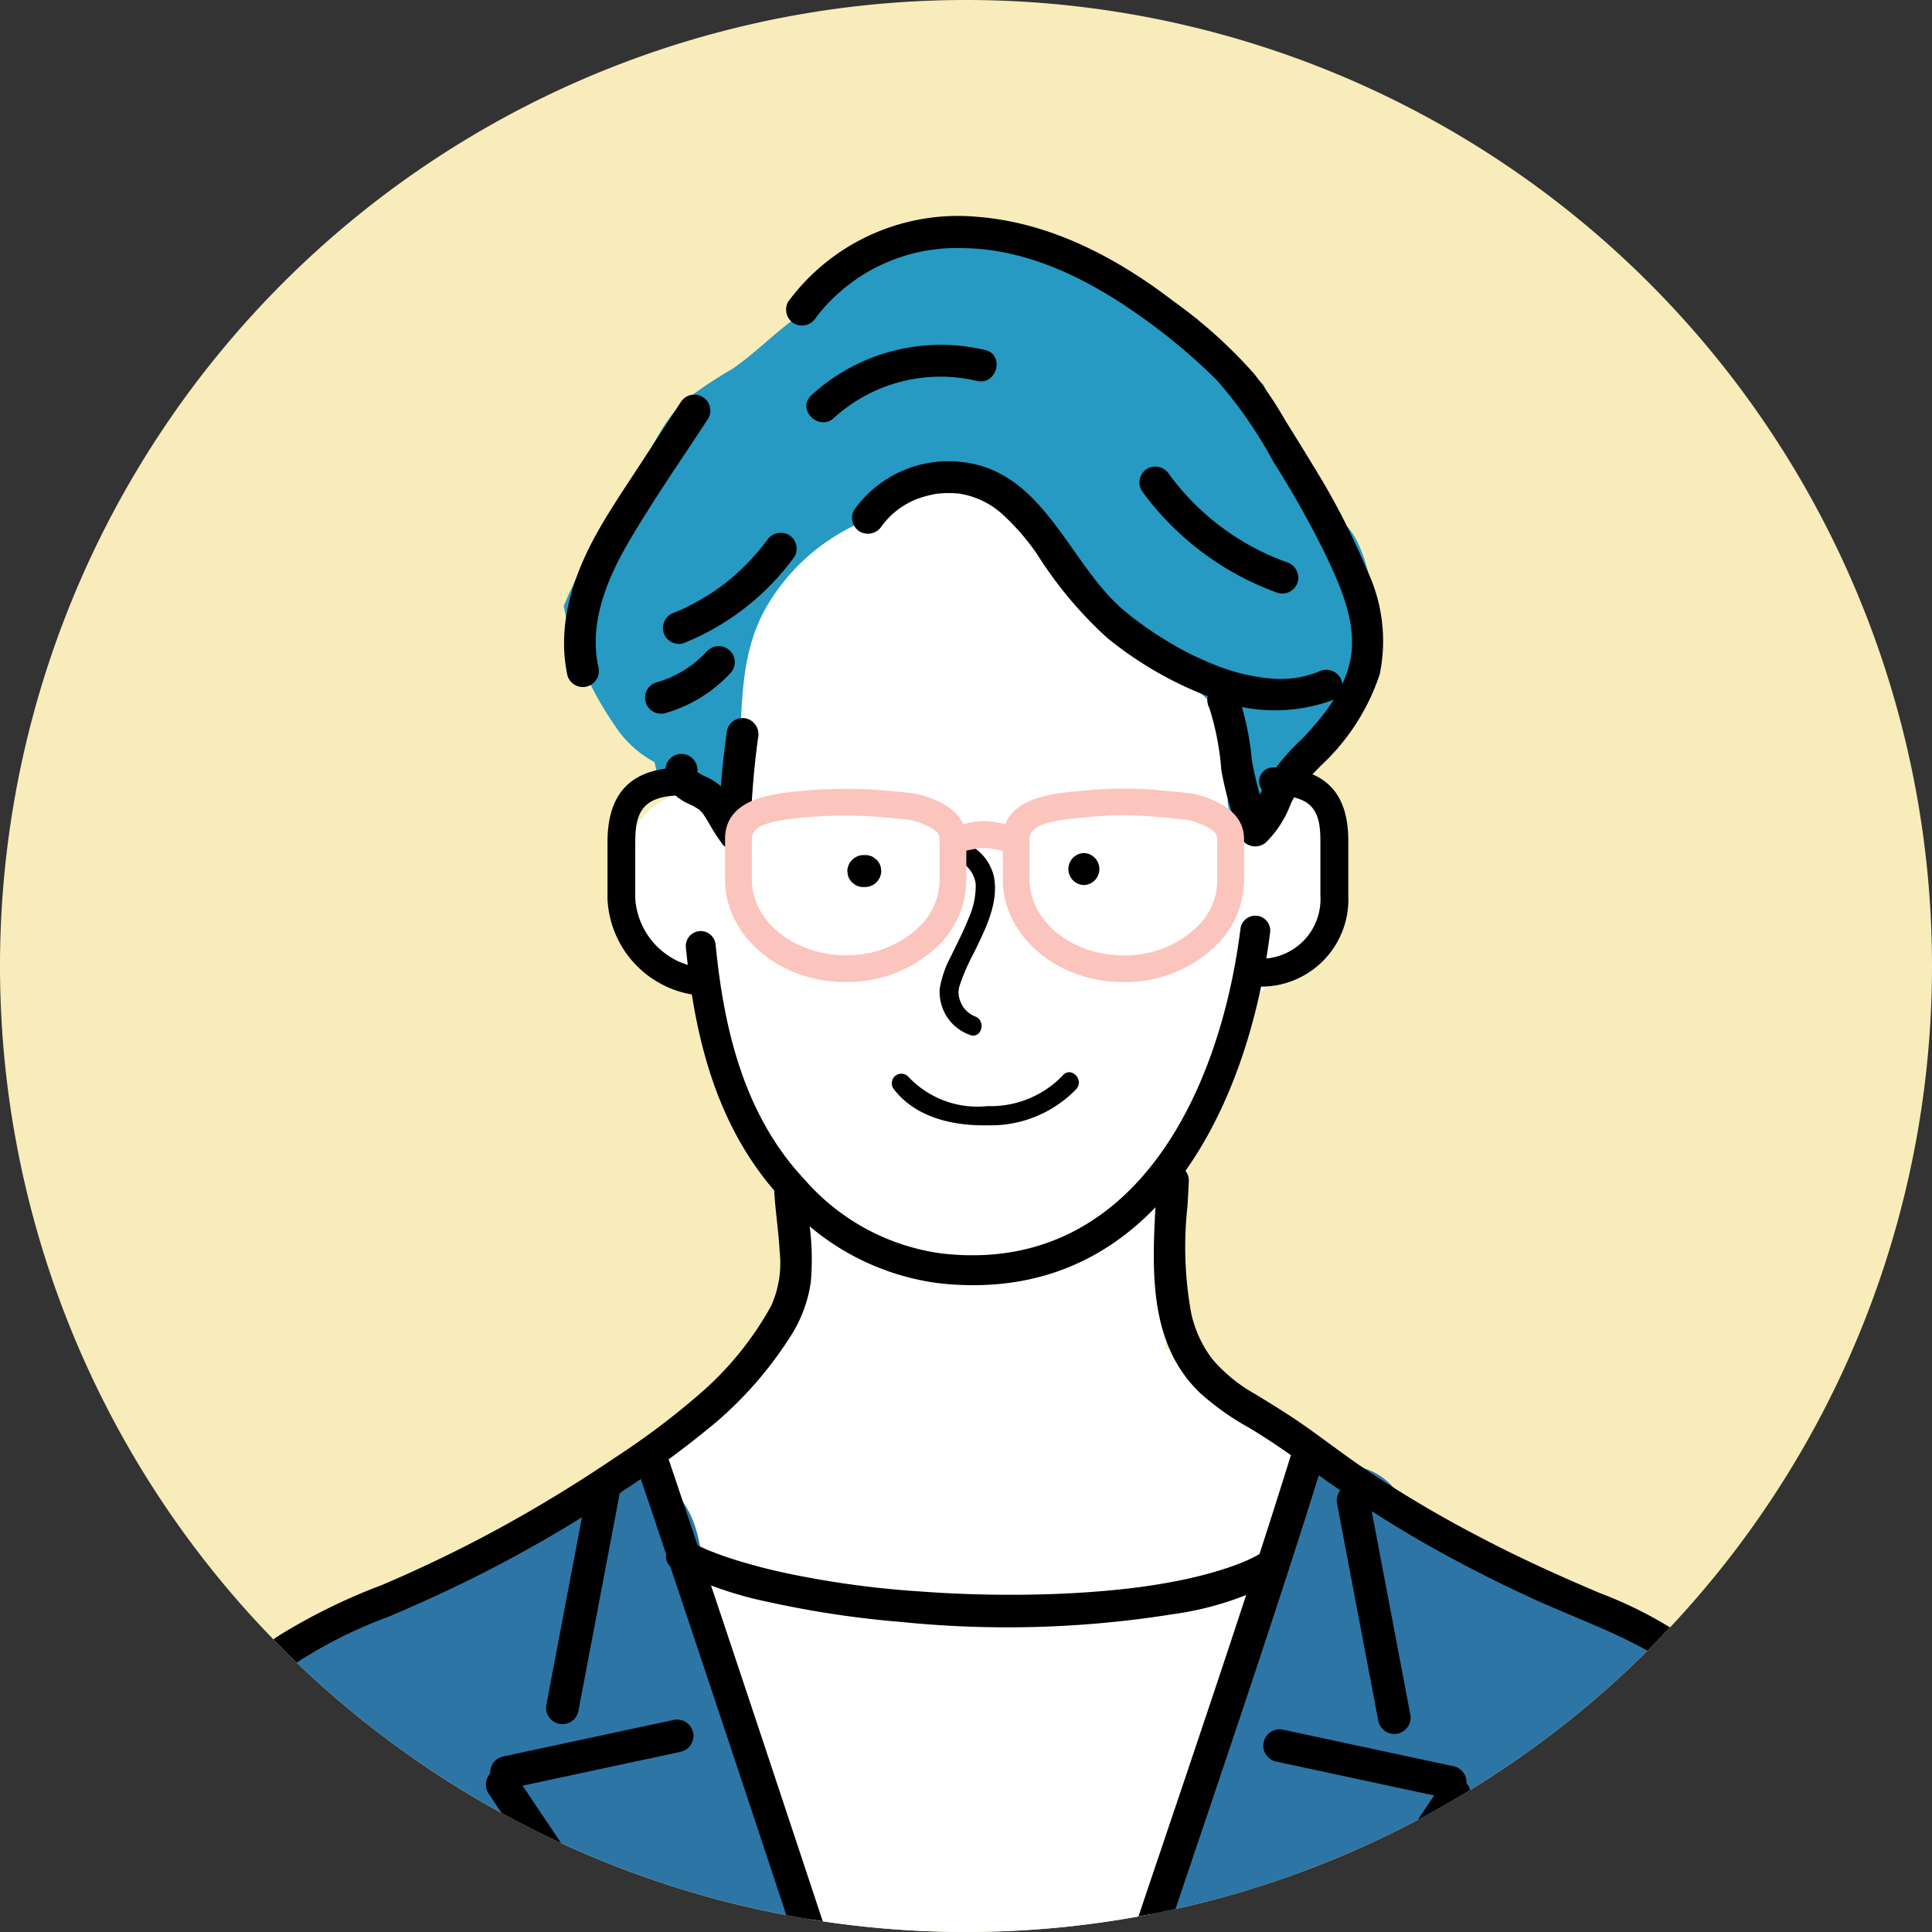
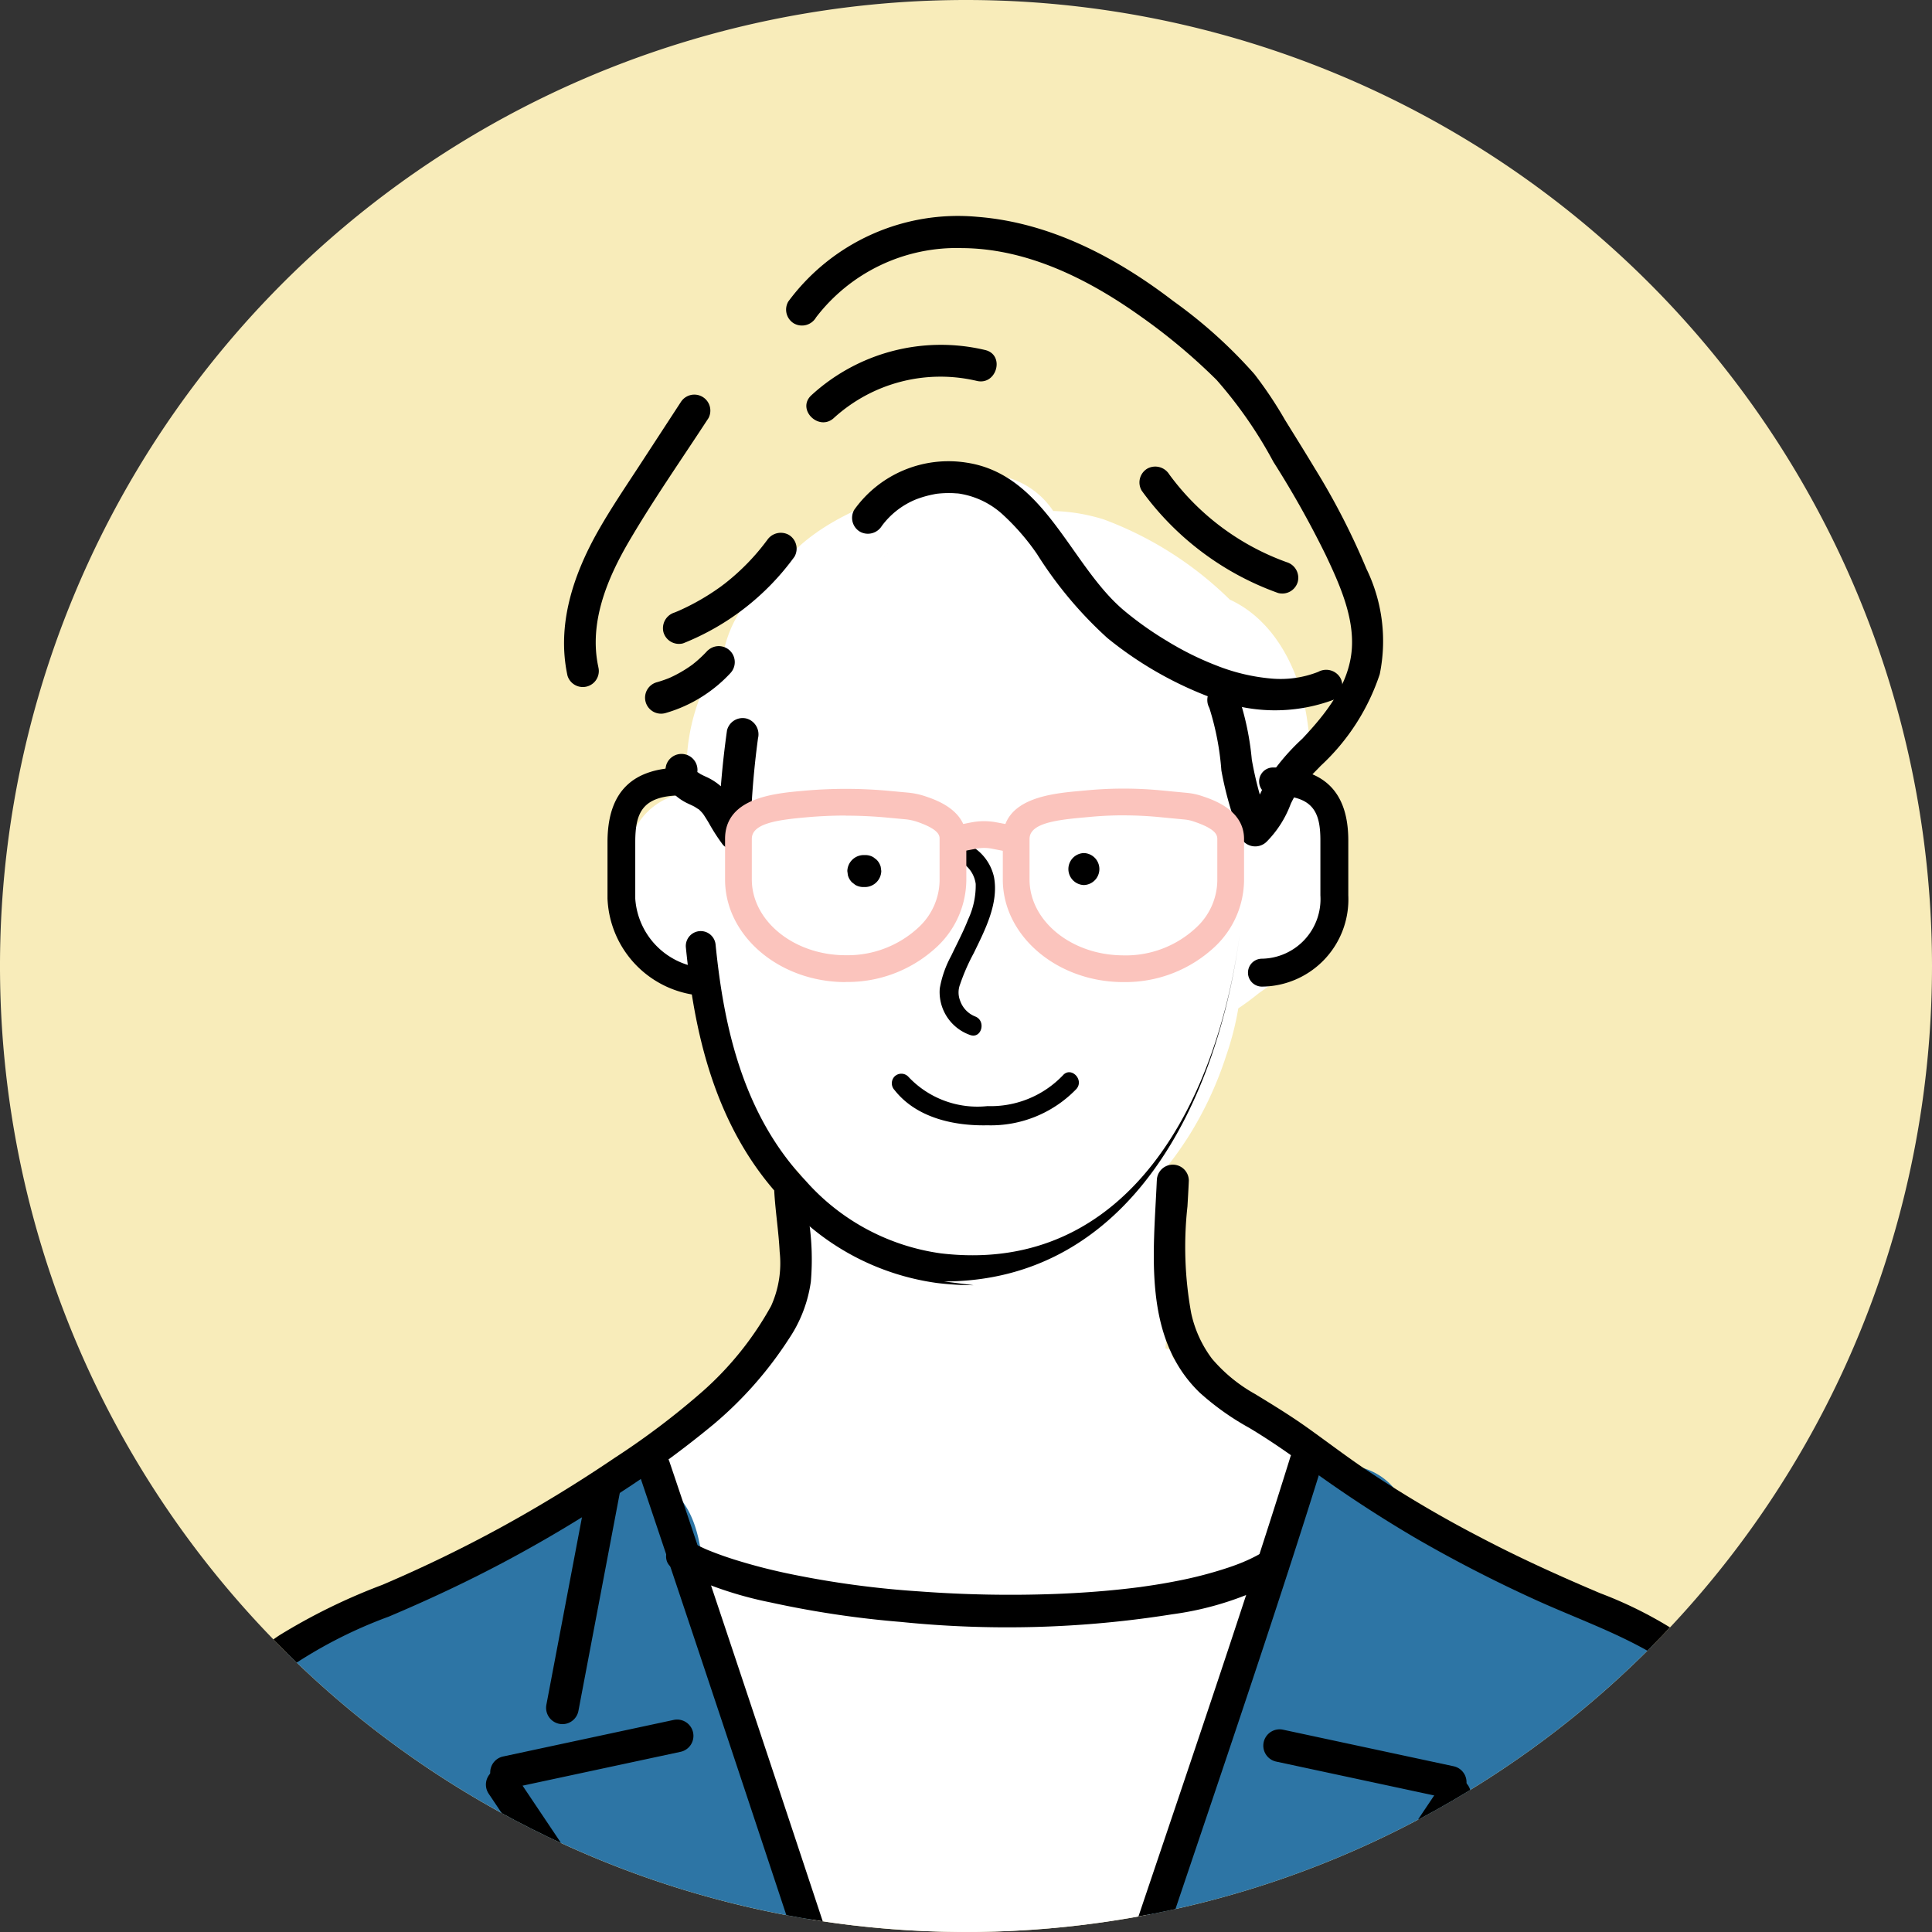
<svg xmlns="http://www.w3.org/2000/svg" width="120" height="120" viewBox="0 0 120 120">
  <rect x="0" y="0" width="120" height="120" fill="#333333" stroke="none" />
  <defs>
    <clipPath id="clip-path">
      <path id="パス_45671" data-name="パス 45671" d="M0,846.369a60,60,0,1,0,60-60,60,60,0,0,0-60,60" transform="translate(0 -786.369)" fill="none" />
    </clipPath>
  </defs>
  <g id="icon-man02" transform="translate(-6052 -2149.654)">
    <path id="パス_45632" data-name="パス 45632" d="M120,846.37a60,60,0,1,1-60-60,60,60,0,0,1,60,60" transform="translate(6052 1363.284)" fill="#f8ecba" />
    <g id="グループ_4316" data-name="グループ 4316" transform="translate(6052 2149.654)" clip-path="url(#clip-path)">
      <path id="パス_45633" data-name="パス 45633" d="M140.828,944.947a4.856,4.856,0,0,0-.691-.129c-2.035-1.291-4.268-2.2-6.414-3.3a67.365,67.365,0,0,1-7.605-5c-3.068-2.148-6.34-4.153-9.227-6.562-.052-.161-.1-.324-.143-.49a3.049,3.049,0,0,0-.309-.1c.036-.51.074-1.021.107-1.531q-.018-.783-.037-1.566a6.863,6.863,0,0,1,.233-1.33,10.97,10.97,0,0,0-.7-5.116,8.274,8.274,0,0,0-.1-1.015,22.7,22.7,0,0,0,2.019-2.745,22.357,22.357,0,0,0,2.261-4.907,18.332,18.332,0,0,0,.742-2.909c.44-.29.865-.611,1.274-.941a44.734,44.734,0,0,0,3.839-2.981,7.552,7.552,0,0,0,1.694-2.486,10.3,10.3,0,0,1-.527-4.133,6.277,6.277,0,0,1,.146-.961,5.087,5.087,0,0,0-1.871-1.73,26.938,26.938,0,0,0-.284-4.721c-.44-2.988-1.976-6.141-4.8-7.435a22.173,22.173,0,0,0-7.817-4.976,11.415,11.415,0,0,0-3.15-.526,5.078,5.078,0,0,0-4.1-2.271,2.062,2.062,0,0,0-1.308.431,6.726,6.726,0,0,0-2.095-.212,7.667,7.667,0,0,0-3.816,1.6c-2.224.884-4.837,2.4-5.948,4.509a7.3,7.3,0,0,0-3.116,4.309,3.357,3.357,0,0,0-.077.467,12.358,12.358,0,0,0-2.223,8.7,3.9,3.9,0,0,0-2.05.755c-2.512,1.843-2.117,5.773-.724,8.17a8.264,8.264,0,0,0,4.784,3.869l.025.028a2.733,2.733,0,0,0-.037.479c.064,4.338,2.12,7.672,5,10.35-.3,3.433-.894,6.84-1.311,10.265l-8.086,7.557-.516.483A53.542,53.542,0,0,1,70.69,943.41a3.774,3.774,0,0,0-2.706,3.224l-.483.2c-1.436.609-1.867,2.68-1.3,3.969.576,1.31,2.262,2.443,3.749,1.84.188-.076.377-.147.566-.221q26.137-1.245,52.311-1.337l5.922.245,6.113.253,1.47.061c.27.174.537.354.8.543,1.558,1.129,3.888.441,5.038-.973a3.559,3.559,0,0,0-1.341-6.27" transform="translate(-44.051 -845.617)" fill="#fff" />
      <path id="パス_45634" data-name="パス 45634" d="M165.379,890.5a.1.1,0,0,0,.042-.025.107.107,0,0,1-.041.023h0" transform="translate(-110.447 -855.899)" fill="#e1d5cf" />
      <path id="パス_45635" data-name="パス 45635" d="M165.953,889.8l-.057.022-.005.006.059-.025,0,0" transform="translate(-110.789 -855.443)" fill="#e1d5cf" />
      <path id="パス_45636" data-name="パス 45636" d="M165.515,890.455l-.01.008.01-.008" transform="translate(-110.531 -855.882)" fill="#e1d5cf" />
      <path id="パス_45637" data-name="パス 45637" d="M165.547,890.421l-.012.011.012-.011" transform="translate(-110.551 -855.86)" fill="#e1d5cf" />
-       <path id="パス_45638" data-name="パス 45638" d="M148.97,866.618a14.878,14.878,0,0,1,2.5-3.228,1.787,1.787,0,0,0-.041-.5,19.416,19.416,0,0,0,3.824-5.021,2.085,2.085,0,0,1,.781-.863,10.273,10.273,0,0,0,.2-2.011q-.036-.587-.072-1.178a10.371,10.371,0,0,0-.308-1.56c-.406-1.448-.694-3.25-1.64-4.452a8.149,8.149,0,0,1-2.083-3.523,20.822,20.822,0,0,1-3.219-5.41c-1.094-1.045-2.235-2.023-3.376-2.919a1.964,1.964,0,0,1-.747-1.175,16.69,16.69,0,0,0-2.6-1.152,17.239,17.239,0,0,0-1.781-.5c-4.457-3.779-9.982-5.476-16.05-2.182-1.467.8-2.3,2.385-3.752,3.265-1.719,1.041-3.04,2.529-4.685,3.664a25.876,25.876,0,0,0-2.986,1.994c-1.675,1.541-2.413,3.937-3.647,5.808a35.279,35.279,0,0,0-3.859,6.943,19.887,19.887,0,0,0,3.175,7.41,6.685,6.685,0,0,0,2.468,2.278,8.951,8.951,0,0,0,.244.949,1.9,1.9,0,0,1,.61.128,9.687,9.687,0,0,1,2.824,1.82,3.066,3.066,0,0,0,1.49-2.415c.352-3.4-.021-6.774,1.656-9.9a12.63,12.63,0,0,1,5.319-5.144c1.869-1,4.273-2.664,6.475-2.538,3.791.218,7.6,5.4,10.123,7.8.535.511,1.116,1.143,1.014,1.876a.639.639,0,0,0,0,.334.506.506,0,0,0,.209.2c2.047,1.328,4.43,2.318,5.451,4.569a2.063,2.063,0,0,1,.1,1.359,5.315,5.315,0,0,0-.068.854c.065.069.137.132.206.2q-.026,1.071-.052,2.141a1.967,1.967,0,0,0,2.289,2.075" transform="translate(-70.417 -814.968)" fill="#269ac2" />
      <path id="パス_45639" data-name="パス 45639" d="M160.991,1079.319c-.735.237-1.467.484-2.2.726a50.789,50.789,0,0,1-6.334,1.755,4.579,4.579,0,0,1-3.176-.553c-2.072.078-4.154.031-6.235-.07-4.106-.2-8.879.052-12.308-2.058a3.9,3.9,0,0,0-4.184,6.575,3.578,3.578,0,0,0,1.9,3.362c.272.158.391.21.364.16l.089.091c.071.16.384.748.431.842q.167.369.027.027l.321.785.643,1.57,2.678,6.542,4.823,11.781a3.119,3.119,0,0,0-.083.955,17.671,17.671,0,0,0,.763,4.234,4.24,4.24,0,0,0,1.2,1.851c.038.062.071.127.111.188a5.682,5.682,0,0,0,6.229,2.51c3.211-.98,4.623-4.405,5.107-7.666a3.167,3.167,0,0,0,.8-1.544,67.481,67.481,0,0,1,4.342-14.222,68.672,68.672,0,0,1,3.5-6.855,19.9,19.9,0,0,0,3.028-7.718,3.339,3.339,0,0,0-1.836-3.268" transform="translate(-83.398 -981.529)" fill="#fff" />
      <path id="パス_45640" data-name="パス 45640" d="M242.412,1076.214a8.975,8.975,0,0,0-2.229-3.011,10.825,10.825,0,0,0-3.968-2.224,43.7,43.7,0,0,0-7.919-4.671c-1.646-.752-2.764-1.139-4.017-1.762a18.234,18.234,0,0,1-1.587-.91,3.835,3.835,0,0,0-.356-.369c.03-.027-.264-.488-.142-.139l0,0,0,0c.01.026.02.055.034.09a3.953,3.953,0,0,0-4.283-2.8,3.913,3.913,0,0,0-3.385,3.834q-.024,1.468-.048,2.936a76.493,76.493,0,0,0-3.282,8.349q-1.663,4.166-3.32,8.334c-1.1,2.763-2.3,5.515-3.128,8.374-.795,2.749-1.035,5.622-1.948,8.34a3.162,3.162,0,0,0-.152.767,4.53,4.53,0,0,0,4.425,6.971c5.149-.588,10.252-1.379,15.425-1.792q8.846-.7,17.728-.69a3.948,3.948,0,0,0,3.9-3.9c-.05-1.511-.076-3.022-.087-4.533a10.621,10.621,0,0,0-.008-1.409q0-8.121.723-16.222a3.742,3.742,0,0,0-2.379-3.563" transform="translate(-134.88 -969.363)" fill="#2d75a5" />
      <path id="パス_45641" data-name="パス 45641" d="M75.915,1092.72c-.084-.186-.172-.37-.255-.556-2.117-4.725-4-9.549-5.7-14.437a4.625,4.625,0,0,0-.23-.536,4.705,4.705,0,0,0-.412-2.681,21.47,21.47,0,0,1-1.4-5.5c-.32-1.947-.326-4.219-1.639-5.811a4.536,4.536,0,0,0-7.431.5,9.545,9.545,0,0,0-.5.995c-.405.333-.8.683-1.192,1.038a44.521,44.521,0,0,0-8.557,4.31,10.157,10.157,0,0,0-4.185,1.294,11.871,11.871,0,0,0-7.359,10.928,3.622,3.622,0,0,0,.041.541,7.446,7.446,0,0,0-.093,3.367q-.025.269-.049.537a65.063,65.063,0,0,0-.176,8.508c.116,2.642.4,5.056-.584,7.5-.943,2.336,1.443,5.033,3.764,4.941a175.8,175.8,0,0,1,28.456,1.3,52.556,52.556,0,0,0,6.8.612,5.658,5.658,0,0,0,4.71-2.365c-1.786-4.679-3.486-9.526-4-14.489" transform="translate(-24.024 -970.115)" fill="#2d75a5" />
      <path id="パス_45642" data-name="パス 45642" d="M119.651,944.076a6.306,6.306,0,0,1-6.052-6.044v-3.5c0-3.117,1.527-4.632,4.668-4.632a.862.862,0,0,1,0,1.724c-2.475,0-2.944,1.022-2.944,2.908v3.5a4.635,4.635,0,0,0,4.328,4.32.862.862,0,1,1,0,1.724" transform="translate(-75.866 -882.223)" />
      <path id="パス_45643" data-name="パス 45643" d="M234.236,943.494a.866.866,0,0,1,0-1.733,3.7,3.7,0,0,0,3.631-3.932v-3.406c0-1.821-.468-2.807-2.939-2.807a.866.866,0,0,1,0-1.733c3.144,0,4.672,1.485,4.672,4.54v3.406a5.415,5.415,0,0,1-5.364,5.665" transform="translate(-155.855 -882.214)" />
-       <path id="パス_45644" data-name="パス 45644" d="M146.106,980.553a19.229,19.229,0,0,1-2.247-.135A15.539,15.539,0,0,1,134.3,975.3c-4.436-4.682-5.568-10.863-6.058-15.722a.927.927,0,0,1,1.845-.186c.46,4.567,1.509,10.357,5.569,14.644a13.717,13.717,0,0,0,8.428,4.539c11.668,1.374,17.263-9.516,18.606-20.163a.927.927,0,0,1,1.84.232c-1.367,10.845-6.928,21.907-18.422,21.907" transform="translate(-85.641 -900.726)" />
+       <path id="パス_45644" data-name="パス 45644" d="M146.106,980.553a19.229,19.229,0,0,1-2.247-.135A15.539,15.539,0,0,1,134.3,975.3c-4.436-4.682-5.568-10.863-6.058-15.722a.927.927,0,0,1,1.845-.186c.46,4.567,1.509,10.357,5.569,14.644a13.717,13.717,0,0,0,8.428,4.539c11.668,1.374,17.263-9.516,18.606-20.163c-1.367,10.845-6.928,21.907-18.422,21.907" transform="translate(-85.641 -900.726)" />
      <path id="パス_45645" data-name="パス 45645" d="M159.563,946.262h-.125a1.022,1.022,0,0,0-.993.993l.036.264a.991.991,0,0,0,.255.438l.2.155a.989.989,0,0,0,.5.136h.125a1.02,1.02,0,0,0,.993-.994q-.017-.132-.036-.264a.99.99,0,0,0-.255-.438l-.2-.156a.993.993,0,0,0-.5-.135" transform="translate(-105.816 -893.152)" />
      <path id="パス_45646" data-name="パス 45646" d="M200.754,947.875a.994.994,0,0,0,0-1.987.994.994,0,0,0,0,1.987" transform="translate(-133.432 -892.903)" />
      <path id="パス_45647" data-name="パス 45647" d="M176.779,945.012a1.847,1.847,0,0,1,1.156,1.473,4.976,4.976,0,0,1-.476,2.219c-.3.769-.693,1.5-1.047,2.249a6.571,6.571,0,0,0-.71,2.027,2.828,2.828,0,0,0,1.876,2.886c.719.27,1.03-.882.317-1.15a1.622,1.622,0,0,1-.932-.989,1.39,1.39,0,0,1,0-1,12.67,12.67,0,0,1,.848-1.938c.693-1.427,1.565-3.088,1.26-4.728a2.981,2.981,0,0,0-1.692-2.078c-.685-.342-1.289.687-.6,1.029" transform="translate(-117.332 -891.584)" />
      <path id="パス_45648" data-name="パス 45648" d="M166.935,987.977c1.353,1.722,3.685,2.234,5.773,2.188a7.377,7.377,0,0,0,5.523-2.257c.5-.579-.342-1.426-.843-.843a6.2,6.2,0,0,1-4.68,1.908,5.88,5.88,0,0,1-4.93-1.839.6.6,0,0,0-.843,0,.61.61,0,0,0,0,.843" transform="translate(-111.373 -920.271)" />
      <path id="パス_45649" data-name="パス 45649" d="M215.942,1005.153c-.195,4.472-.893,9.737,2.673,13.173a16.5,16.5,0,0,0,3.063,2.177c1.159.693,2.264,1.451,3.356,2.245a80.776,80.776,0,0,0,7.06,4.649q3.638,2.1,7.473,3.837c2.281,1.031,4.657,1.882,6.843,3.111a11.215,11.215,0,0,1,4.78,4.791,17.953,17.953,0,0,1,1.523,6.731c.187,2.773.165,5.568.141,8.345q-.04,4.495-.289,8.985-.062,1.112-.136,2.222a.993.993,0,1,0,1.987,0c.393-5.9.556-11.833.372-17.744-.152-4.869-.937-10.12-4.941-13.391a25.506,25.506,0,0,0-6.359-3.505c-2.53-1.071-5.028-2.2-7.46-3.481a73.069,73.069,0,0,1-7.286-4.325c-1.17-.8-2.3-1.66-3.456-2.484-1.051-.748-2.14-1.413-3.24-2.085a9.7,9.7,0,0,1-2.673-2.19,7.248,7.248,0,0,1-1.295-2.836,22.914,22.914,0,0,1-.232-6.626c.031-.533.062-1.066.085-1.6a.993.993,0,1,0-1.987,0" transform="translate(-144.091 -931.819)" />
      <path id="パス_45650" data-name="パス 45650" d="M70.508,1007.071c.07,1.264.274,2.516.337,3.779a6.457,6.457,0,0,1-.532,3.368,19.93,19.93,0,0,1-4.257,5.306,47.7,47.7,0,0,1-5.443,4.117q-3.395,2.3-6.994,4.281-3.635,1.99-7.453,3.617a37.173,37.173,0,0,0-6.388,3.129,12.5,12.5,0,0,0-4.63,5.571,21.784,21.784,0,0,0-1.437,7.109c-.172,2.761-.153,5.542-.126,8.308q.043,4.412.288,8.819.062,1.112.136,2.223a1.017,1.017,0,0,0,.993.993A1,1,0,0,0,36,1066.7c-.388-5.835-.543-11.7-.377-17.545a26.148,26.148,0,0,1,.932-6.983,10.528,10.528,0,0,1,3.642-5.369,28.563,28.563,0,0,1,6.362-3.288c2.491-1.052,4.937-2.2,7.321-3.473q3.664-1.958,7.124-4.27a60.838,60.838,0,0,0,5.753-4.218,23.732,23.732,0,0,0,4.642-5.267,8.452,8.452,0,0,0,1.383-3.575,16.278,16.278,0,0,0-.116-3.759c-.067-.626-.134-1.251-.168-1.88a1.015,1.015,0,0,0-.993-.993,1,1,0,0,0-.993.993" transform="translate(-22.419 -933.101)" />
      <path id="パス_45651" data-name="パス 45651" d="M125.019,1076.081a23.525,23.525,0,0,0,6,2.066,61.072,61.072,0,0,0,8.088,1.211,65.174,65.174,0,0,0,16.868-.474,19.418,19.418,0,0,0,6.776-2.225c1.092-.664.094-2.386-1-1.718a10.628,10.628,0,0,1-1.143.6c-.051.023-.411.173-.144.065-.11.045-.22.09-.331.133q-.345.134-.7.252a25.215,25.215,0,0,1-3.191.828q-.874.173-1.756.3l-.421.061a1,1,0,0,1-.114.016l-.191.024q-.484.062-.969.113c-1.354.144-2.713.236-4.073.288a75.964,75.964,0,0,1-8.448-.158,58.533,58.533,0,0,1-7.83-1.042,35.686,35.686,0,0,1-3.669-.937c-.523-.166-1.041-.349-1.55-.554l-.194-.08c.141.058.1.044-.015-.007s-.2-.09-.3-.138q-.345-.16-.68-.341c-1.127-.608-2.132,1.109-1,1.718" transform="translate(-83.163 -978.618)" />
      <path id="パス_45652" data-name="パス 45652" d="M161.158,876.645A4.964,4.964,0,0,1,163.27,875a6.359,6.359,0,0,1,.739-.236c.126-.032.252-.06.379-.084a2.1,2.1,0,0,1,.284-.045,6.344,6.344,0,0,1,.774-.031c.11,0,.221.008.331.016a1.662,1.662,0,0,1,.283.032,5.153,5.153,0,0,1,2.627,1.3,14.33,14.33,0,0,1,2.112,2.438,24.959,24.959,0,0,0,4.368,5.214,22.954,22.954,0,0,0,6.231,3.617,10.44,10.44,0,0,0,7.874.2,1,1,0,0,0,.356-1.359,1.019,1.019,0,0,0-1.359-.356,6.408,6.408,0,0,1-2.975.412,12.081,12.081,0,0,1-3.309-.789,18.864,18.864,0,0,1-3.156-1.566,20.9,20.9,0,0,1-2.631-1.87c-3.341-2.816-4.882-8.443-9.773-9.18a7.188,7.188,0,0,0-6.981,2.932A1,1,0,0,0,159.8,877a1.014,1.014,0,0,0,1.359-.357" transform="translate(-106.388 -843.977)" />
      <path id="パス_45653" data-name="パス 45653" d="M148.833,833.082a10.989,10.989,0,0,1,9.065-4.318c4.045.019,7.841,1.918,11.069,4.214a36.812,36.812,0,0,1,4.75,3.97,27,27,0,0,1,3.534,5.094,60.1,60.1,0,0,1,3.256,5.8c.838,1.771,1.747,3.783,1.616,5.785-.146,2.212-1.6,4.043-3.076,5.609a13.412,13.412,0,0,0-2.248,2.678c-.235.438-.432.9-.661,1.337a2.6,2.6,0,0,1-.728.992l1.661.438a21.711,21.711,0,0,1-1.163-4.15,17.309,17.309,0,0,0-.92-4.208,1,1,0,0,0-1.359-.356,1.018,1.018,0,0,0-.357,1.359,17.023,17.023,0,0,1,.747,3.885,21.738,21.738,0,0,0,1.135,4,1.011,1.011,0,0,0,1.661.438,6.583,6.583,0,0,0,1.51-2.36c.1-.212.212-.422.332-.626.048-.082.1-.162.151-.24.015-.021.152-.205.074-.107.4-.5.874-.939,1.311-1.4a13.549,13.549,0,0,0,3.662-5.685,10.243,10.243,0,0,0-.825-6.544,44.29,44.29,0,0,0-3.216-6.255c-.607-1.01-1.233-2.009-1.852-3.011a25.284,25.284,0,0,0-1.889-2.827,29.961,29.961,0,0,0-5.039-4.539c-3.534-2.71-7.651-4.878-12.158-5.232a13.106,13.106,0,0,0-11.759,5.263,1,1,0,0,0,.356,1.359,1.013,1.013,0,0,0,1.359-.357" transform="translate(-98.157 -813.354)" />
      <path id="パス_45654" data-name="パス 45654" d="M130.386,886.474a13.574,13.574,0,0,1-1.147,1.354,14.164,14.164,0,0,1-1.469,1.325c-.133.1.1-.071-.041.03l-.2.151q-.206.149-.417.29-.4.269-.818.511t-.85.455q-.228.112-.459.216l-.186.082c.149-.064-.139.056-.138.055a1.019,1.019,0,0,0-.694,1.222,1,1,0,0,0,1.222.694,15.731,15.731,0,0,0,6.916-5.381,1,1,0,0,0-.356-1.359,1.021,1.021,0,0,0-1.359.356" transform="translate(-82.759 -852.9)" />
      <path id="パス_45655" data-name="パス 45655" d="M124.535,907.428a7.833,7.833,0,0,1-.738.708c-.067.057-.138.109-.2.166.03-.026.168-.127.062-.049l-.118.086q-.214.154-.438.293a7.726,7.726,0,0,1-.9.482c-.035.016-.072.03-.107.047.07-.036.194-.08.048-.021q-.109.044-.218.084c-.174.064-.35.121-.528.173a.994.994,0,1,0,.528,1.916,8.817,8.817,0,0,0,4.022-2.48.994.994,0,0,0-1.405-1.405" transform="translate(-80.579 -867.027)" />
      <path id="パス_45656" data-name="パス 45656" d="M107.61,877.013c-.6-2.754.549-5.5,1.918-7.833,1.529-2.608,3.273-5.1,4.924-7.634a.994.994,0,0,0-1.716-1l-2.659,4.077c-.851,1.3-1.728,2.6-2.495,3.956-1.538,2.724-2.57,5.825-1.889,8.966a.994.994,0,0,0,1.916-.528" transform="translate(-70.445 -835.579)" />
      <path id="パス_45657" data-name="パス 45657" d="M152.5,855.384a9.829,9.829,0,0,1,8.868-2.3c1.242.3,1.772-1.614.528-1.916a11.9,11.9,0,0,0-10.8,2.811c-.941.87.467,2.273,1.405,1.405" transform="translate(-100.702 -829.427)" />
      <path id="パス_45658" data-name="パス 45658" d="M213.183,875.088a17.882,17.882,0,0,0,8.479,6.367,1,1,0,0,0,1.222-.694,1.013,1.013,0,0,0-.694-1.222,15.585,15.585,0,0,1-7.291-5.454,1.022,1.022,0,0,0-1.359-.356,1,1,0,0,0-.356,1.359" transform="translate(-142.277 -844.623)" />
      <path id="パス_45659" data-name="パス 45659" d="M128.222,921.39a57.212,57.212,0,0,0-.544,6.455l1.7-.7c.125.162-.085-.135-.1-.165-.049-.076-.1-.153-.142-.232-.108-.182-.211-.368-.317-.551a6.248,6.248,0,0,0-.76-1.079,3.557,3.557,0,0,0-1.141-.805c-.114-.054-.228-.106-.338-.165-.04-.022-.319-.217-.171-.1-.137-.109,0,.067-.075-.09q.053.151,0-.013a.36.36,0,0,1,.019.181.994.994,0,0,0-1.916-.528,1.9,1.9,0,0,0,.633,1.916,3.243,3.243,0,0,0,.744.469c.13.062.262.119.388.187.042.022.355.241.2.11a2.548,2.548,0,0,1,.251.243c.039.043.077.088.114.133q-.1-.128,0,.011c.115.175.227.351.332.533a11.93,11.93,0,0,0,.875,1.35.982.982,0,0,0,1.085.205,1,1,0,0,0,.611-.908,53.941,53.941,0,0,1,.472-5.927,1.021,1.021,0,0,0-.694-1.222,1,1,0,0,0-1.222.694" transform="translate(-83.061 -876.063)" />
      <path id="パス_45660" data-name="パス 45660" d="M135.407,1105.189a1.013,1.013,0,0,1-.962-.7L133,1100.131c-4.374-13.232-9.332-28.229-13.7-41.178a1.013,1.013,0,0,1,1.92-.647c4.37,12.954,9.329,27.955,13.7,41.189l1.442,4.363a1.013,1.013,0,0,1-.644,1.28,1.027,1.027,0,0,1-.318.051" transform="translate(-79.64 -967.52)" />
      <path id="パス_45661" data-name="パス 45661" d="M103.14,1077.575a1.015,1.015,0,0,1-1-1.2l2.561-13.492a1.013,1.013,0,1,1,1.991.377l-2.561,13.492a1.014,1.014,0,0,1-.994.824" transform="translate(-68.204 -970.486)" />
      <path id="パス_45662" data-name="パス 45662" d="M92.635,1112.212a1.013,1.013,0,0,1-.211-2l10.6-2.272a1.013,1.013,0,1,1,.424,1.981l-10.6,2.272a1,1,0,0,1-.213.023" transform="translate(-61.19 -1001.11)" />
      <path id="パス_45663" data-name="パス 45663" d="M106.267,1140.518a1.013,1.013,0,0,1-.843-.449l-14.388-21.456a1.013,1.013,0,1,1,1.683-1.129l14.388,21.457a1.014,1.014,0,0,1-.84,1.578" transform="translate(-60.683 -1007.203)" />
      <path id="パス_45664" data-name="パス 45664" d="M196.454,1104.733a1.014,1.014,0,0,1-.966-1.319c2.117-6.694,4.694-14.327,7.186-21.708,2.795-8.278,5.684-16.838,7.988-24.25a1.013,1.013,0,1,1,1.935.6c-2.311,7.436-5.2,16.008-8,24.3-2.489,7.372-5.062,14.995-7.174,21.671a1.014,1.014,0,0,1-.966.708" transform="translate(-130.523 -966.937)" />
-       <path id="パス_45665" data-name="パス 45665" d="M253.539,1079.411a1.014,1.014,0,0,1-.994-.824l-2.561-13.492a1.013,1.013,0,0,1,1.991-.377l2.561,13.492a1.013,1.013,0,0,1-.807,1.184,1.029,1.029,0,0,1-.19.018" transform="translate(-166.938 -971.712)" />
      <path id="パス_45666" data-name="パス 45666" d="M247.876,1114.049a.98.98,0,0,1-.213-.022l-10.6-2.272a1.013,1.013,0,1,1,.424-1.981l10.6,2.272a1.013,1.013,0,0,1-.211,2" transform="translate(-157.784 -1002.337)" />
      <path id="パス_45667" data-name="パス 45667" d="M226.631,1142.354a1.014,1.014,0,0,1-.841-1.578l14.389-21.457a1.013,1.013,0,0,1,1.683,1.129L227.474,1141.9a1.013,1.013,0,0,1-.843.449" transform="translate(-150.678 -1008.428)" />
      <path id="パス_45668" data-name="パス 45668" d="M143.078,945.893h-.1c-4.077-.045-7.393-2.9-7.393-6.37V937c0-2.556,3.049-2.827,4.87-2.989l.071-.006a29.114,29.114,0,0,1,5.329.019l1.079.1a4.849,4.849,0,0,1,1.108.235c.692.237,2.528.866,2.528,2.637v2.591a5.738,5.738,0,0,1-1.782,4.073,8.123,8.123,0,0,1-5.71,2.226m.008-10.337c-.806,0-1.611.036-2.412.107l-.071.006c-1.768.157-3.356.377-3.356,1.334v2.519c0,2.562,2.579,4.675,5.75,4.709h.082a6.454,6.454,0,0,0,4.542-1.746,4.036,4.036,0,0,0,1.289-2.892V937c0-.19,0-.584-1.405-1.066a3.236,3.236,0,0,0-.728-.153l-1.079-.1c-.866-.083-1.739-.125-2.611-.125" transform="translate(-90.55 -884.894)" fill="#fbc4bd" />
      <path id="パス_45669" data-name="パス 45669" d="M195.016,945.853h-.1c-4.077-.045-7.393-2.9-7.393-6.37v-2.52c0-2.556,3.048-2.826,4.869-2.988l.364-.033a24.407,24.407,0,0,1,4.634.008l1.58.151a4.124,4.124,0,0,1,.91.192c.718.239,2.627.873,2.627,2.67v2.591a5.738,5.738,0,0,1-1.782,4.073,8.126,8.126,0,0,1-5.71,2.226m.007-10.357c-.709,0-1.413.033-2.108.1l-.375.034c-1.768.157-3.355.377-3.355,1.333v2.52c0,2.562,2.58,4.674,5.75,4.709a6.4,6.4,0,0,0,4.623-1.745,4.039,4.039,0,0,0,1.289-2.892v-2.591c0-.3-.177-.657-1.49-1.094a2.5,2.5,0,0,0-.545-.115l-1.58-.151c-.738-.071-1.476-.106-2.21-.106" transform="translate(-125.237 -884.854)" fill="#fbc4bd" />
      <path id="パス_45670" data-name="パス 45670" d="M180.593,941.859a.849.849,0,0,1-.157-.015l-1.109-.212a2.493,2.493,0,0,0-.942,0l-1.11.212a.831.831,0,0,1-.311-1.632l1.109-.212a4.144,4.144,0,0,1,1.565,0l1.109.212a.83.83,0,0,1-.155,1.646" transform="translate(-117.734 -888.921)" fill="#fbc4bd" />
    </g>
  </g>
</svg>